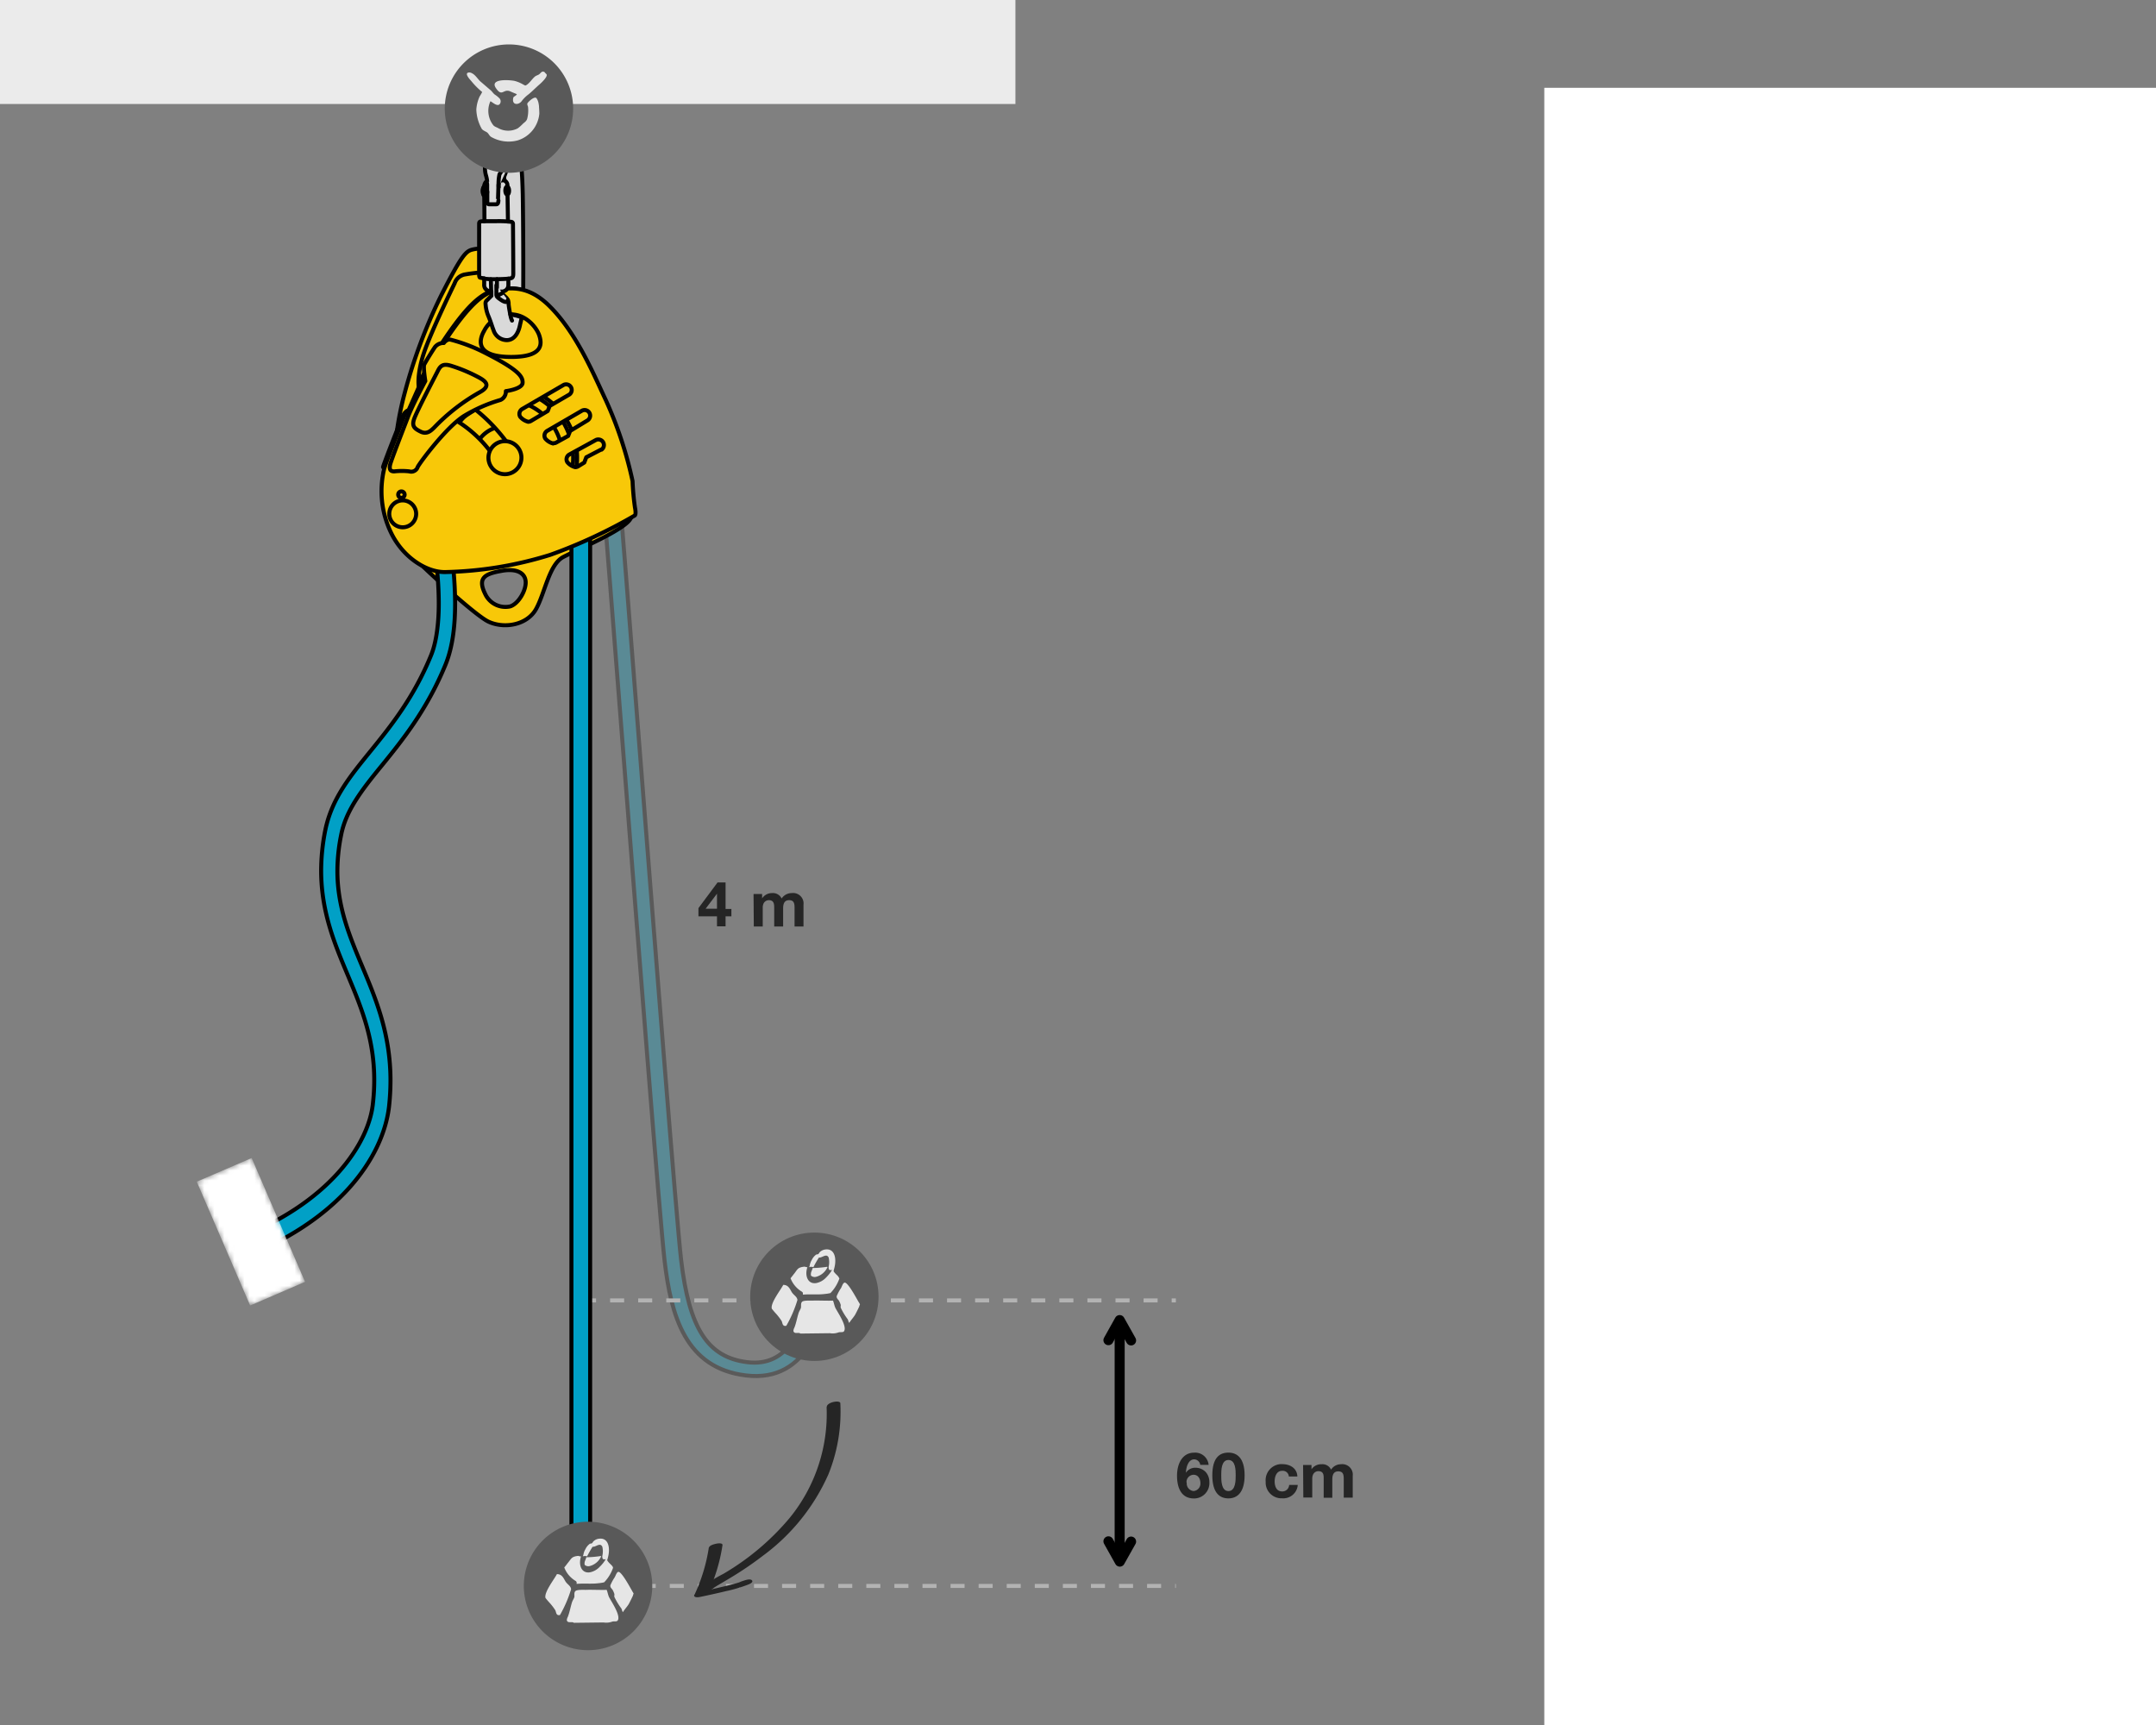
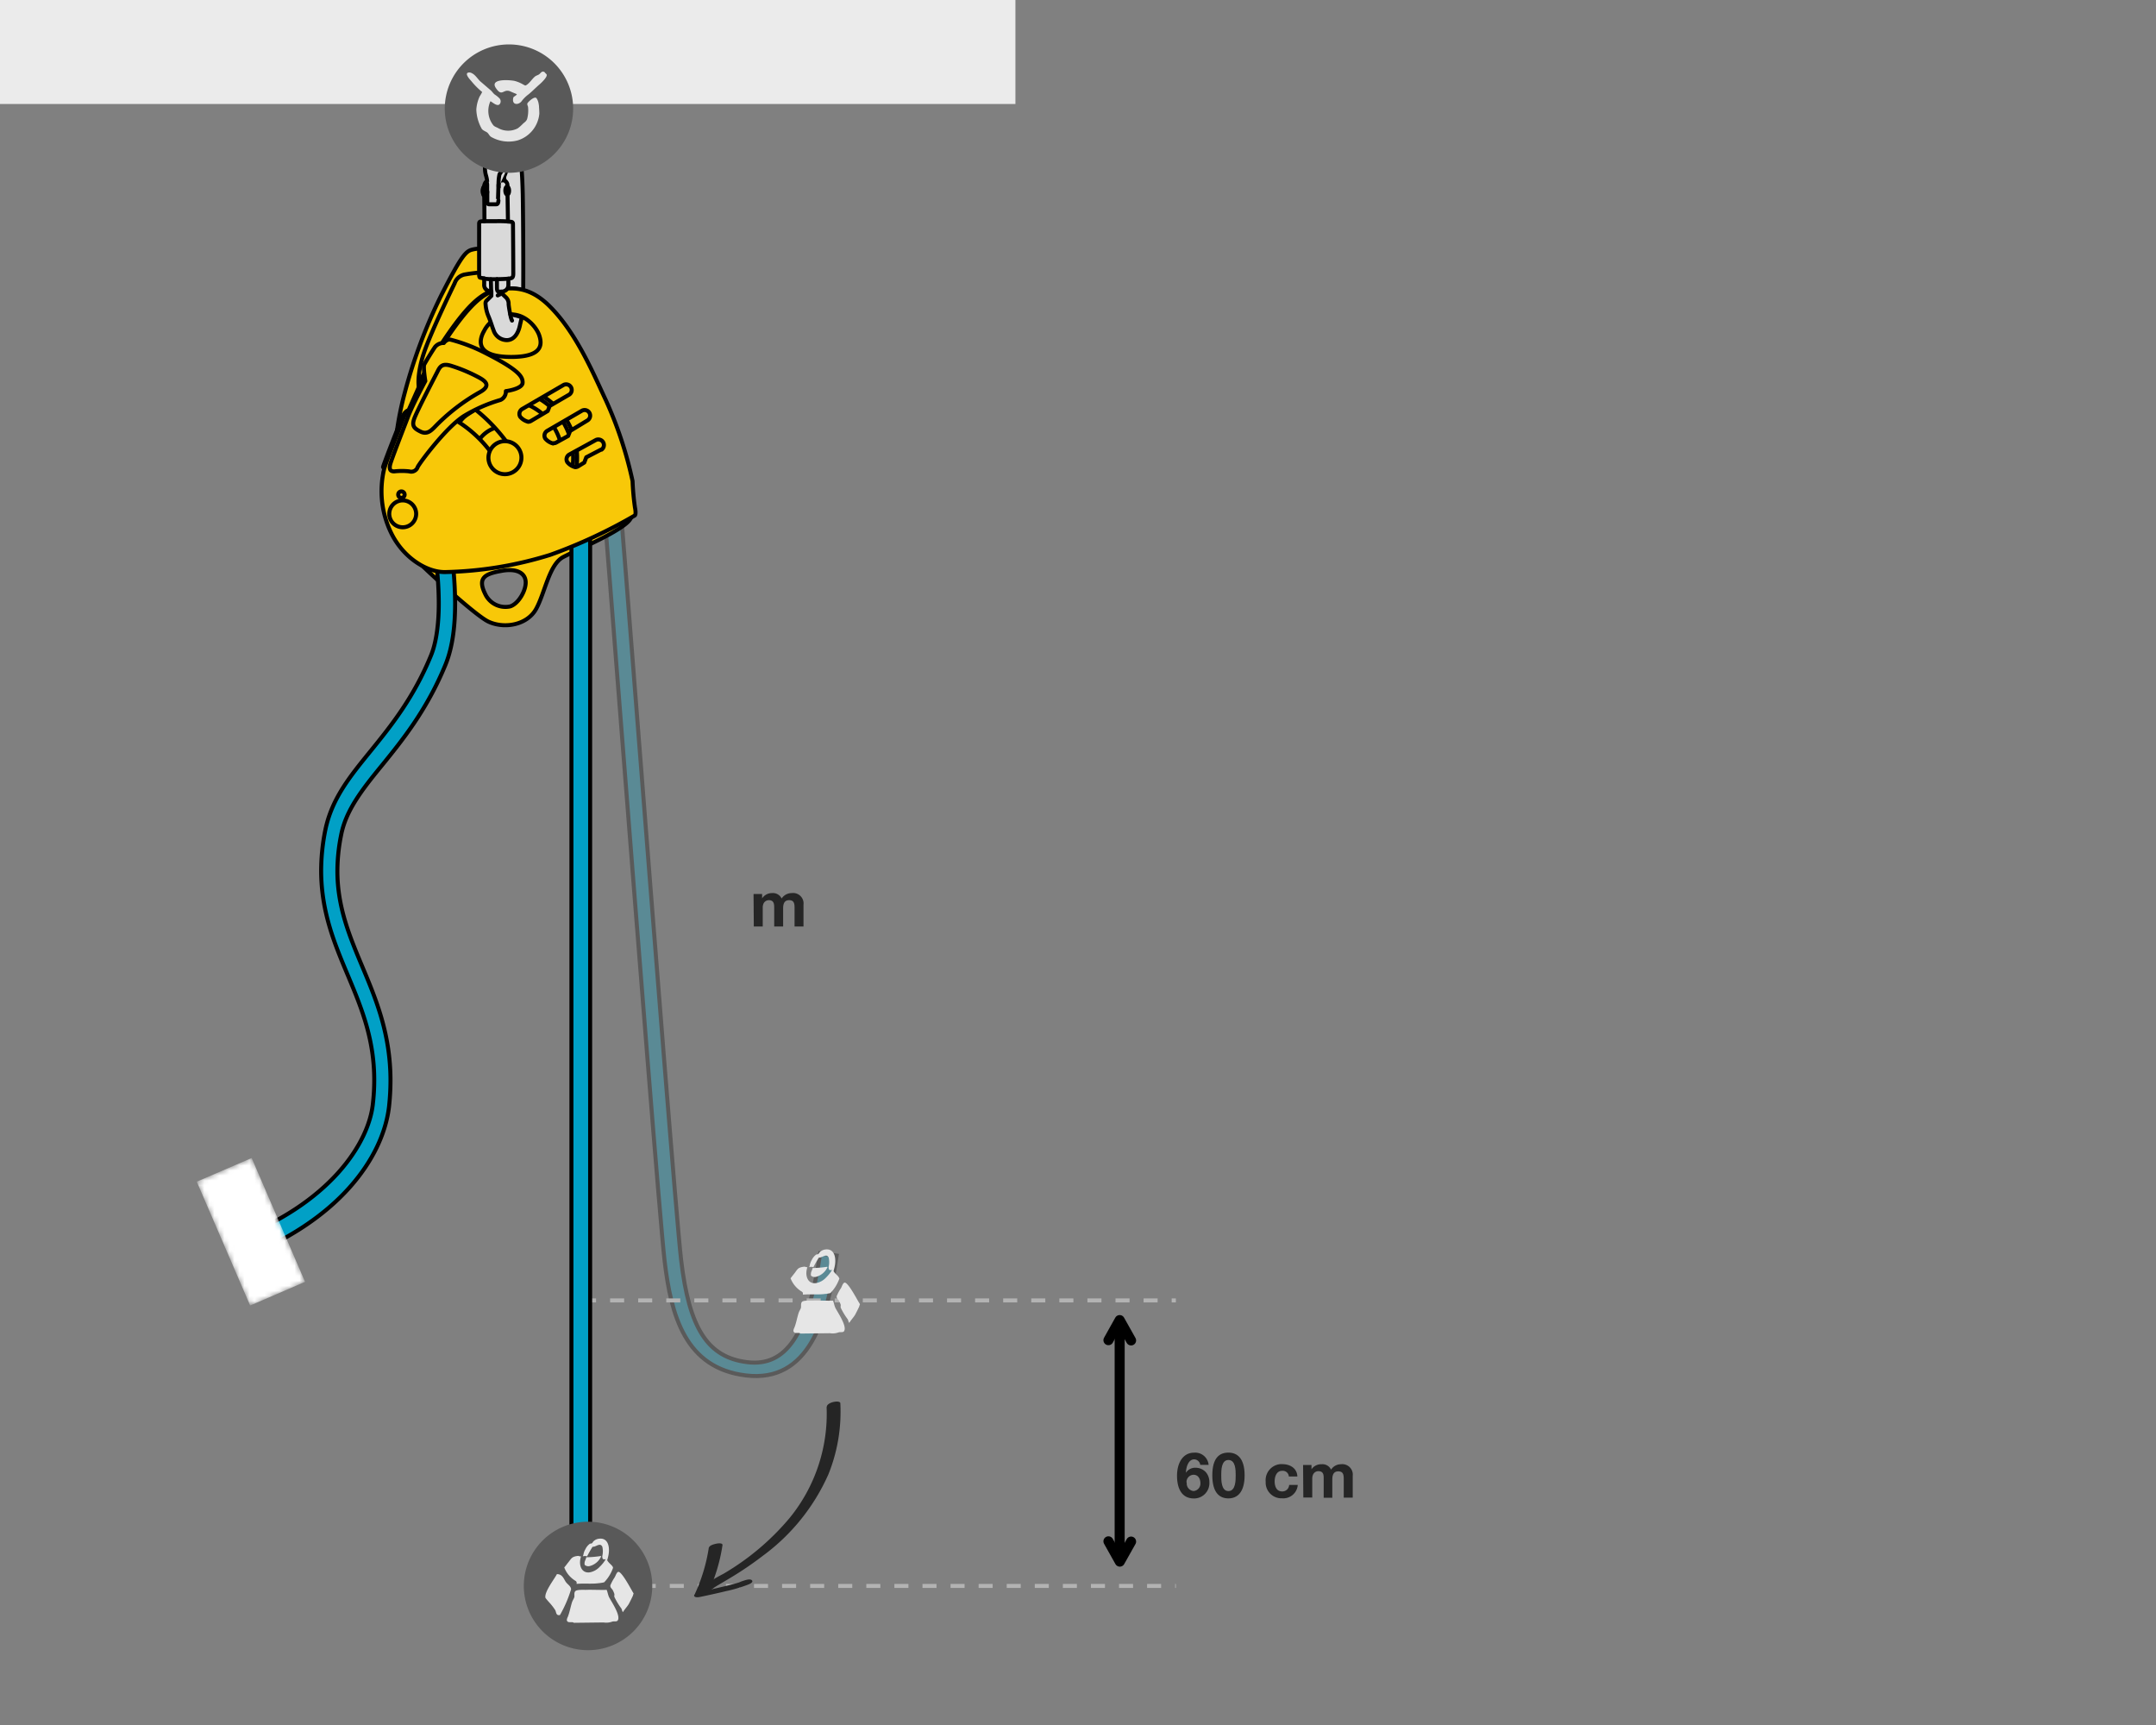
<svg xmlns="http://www.w3.org/2000/svg" id="レイヤー_1" data-name="レイヤー 1" viewBox="0 0 430 344">
  <rect x="0" y="0" width="430" height="344" fill="#808080" stroke="none" />
  <defs>
    <style>.cls-1{fill:url(#名称未設定グラデーション);}.cls-2{opacity:0.3;}.cls-3{fill:#01a0c6;}.cls-10,.cls-11,.cls-14,.cls-3,.cls-6,.cls-9{stroke:#000;}.cls-10,.cls-11,.cls-14,.cls-3,.cls-4,.cls-9{stroke-width:0.8px;}.cls-14,.cls-4,.cls-6{fill:none;}.cls-4{stroke:#b3b3b3;stroke-dasharray:2.8 2.8;}.cls-5{fill:#252525;}.cls-10,.cls-11,.cls-14,.cls-6,.cls-9{stroke-linecap:round;stroke-linejoin:round;}.cls-6{stroke-width:2px;}.cls-7{fill:#595959;}.cls-8{fill:#e6e6e6;}.cls-9{fill:#f8c808;}.cls-10{fill:#d9d9d9;}.cls-11,.cls-17{fill:#fff;}.cls-11{fill-opacity:0.6;}.cls-12{mask:url(#mask);}.cls-13{fill:url(#名称未設定グラデーション_2);}.cls-15{fill:#ebebeb;}.cls-16{fill:#e5e5e5;}</style>
    <linearGradient id="名称未設定グラデーション" x1="454.11" y1="6190.75" x2="454.11" y2="6151.55" gradientTransform="matrix(0, 0.26, 0.32, 0, -1913.4, 128.32)" gradientUnits="userSpaceOnUse">
      <stop offset="0" stop-color="#fff" />
      <stop offset="1" />
    </linearGradient>
    <mask id="mask" x="39.25" y="230.92" width="21.61" height="29.43" maskUnits="userSpaceOnUse">
      <g id="mask-2" data-name="mask">
        <rect class="cls-1" x="44.09" y="232.18" width="11.93" height="26.9" transform="translate(-93.16 39.89) rotate(-23.32)" />
      </g>
    </mask>
    <linearGradient id="名称未設定グラデーション_2" x1="4180.64" y1="3766.97" x2="4196.88" y2="3778.45" gradientTransform="matrix(0.2, 0.2, 0.25, -0.16, -1720.69, 12.59)" gradientUnits="userSpaceOnUse">
      <stop offset="0" stop-color="#fff" />
      <stop offset="1" stop-color="#fff" />
    </linearGradient>
  </defs>
  <g id="Calque_2" data-name="Calque 2">
    <g id="Calque_1-2" data-name="Calque 1-2">
      <g class="cls-2">
        <path class="cls-3" d="M148.77,274.29c-12.08-1.45-14.94-11.88-16.23-22.93-.88-7.55-5.31-64-8.54-105.24-1.88-24-3.36-43-3.74-47.11-1-11.2-4-11.47-6.62-11.71l-.64-.06.25-2.6.58,0c4.66.44,8.6,1.79,9.74,14.28.37,4.11,1.86,23.1,3.74,47.14,3.23,41.21,7.65,97.65,8.53,105.16,1.61,13.75,5.32,19.48,13.24,20.43,7.74.93,12.07-5.57,14.51-21.72l3.28.46C165,263.08,161.33,275.8,148.77,274.29Z" />
      </g>
      <line class="cls-4" x1="116.78" y1="316.27" x2="234.52" y2="316.27" />
      <line class="cls-4" x1="116.08" y1="259.33" x2="234.52" y2="259.33" />
      <path class="cls-5" d="M239.38,292.12a1.27,1.27,0,0,0-1.18-1.1c-1.27,0-1.64,1.71-1.68,2.68l0,0a2.2,2.2,0,0,1,2-1,2.78,2.78,0,0,1,2,.91,3,3,0,0,1,.68,2,3.05,3.05,0,0,1-2.89,3.21h-.19c-2.65,0-3.37-2.32-3.37-4.54s.95-4.59,3.45-4.59a2.68,2.68,0,0,1,2.85,2.44Zm-2.69,3.59a1.5,1.5,0,0,0,1.37,1.63h0a1.48,1.48,0,0,0,1.35-1.58v0c0-.83-.43-1.66-1.35-1.66a1.44,1.44,0,0,0-1.42,1.47A.81.81,0,0,0,236.69,295.71Z" />
      <path class="cls-5" d="M245,289.68c1.75,0,3.23,1.11,3.23,4.53s-1.48,4.6-3.23,4.6-3.21-1.1-3.21-4.6S243.22,289.68,245,289.68Zm0,7.67c1.45,0,1.45-2.15,1.45-3.14s0-3.06-1.45-3.06-1.43,2.14-1.43,3.06S243.54,297.35,245,297.35Z" />
      <path class="cls-5" d="M257.05,294.44a1.2,1.2,0,0,0-1.26-1.13h-.06c-1.14,0-1.51,1.15-1.51,2.11s.36,2,1.47,2a1.35,1.35,0,0,0,1.42-1.29v0h1.72a2.89,2.89,0,0,1-3.12,2.66h0a3.14,3.14,0,0,1-3.28-3v-.31a3.22,3.22,0,0,1,2.89-3.5,3.05,3.05,0,0,1,.43,0c1.52,0,2.94.8,3,2.46Z" />
      <path class="cls-5" d="M259.89,292.15h1.68V293h0a2.33,2.33,0,0,1,2-1,1.88,1.88,0,0,1,1.9,1.08,2.34,2.34,0,0,1,1.95-1.08,2.1,2.1,0,0,1,2.37,1.79,2.34,2.34,0,0,1,0,.53v4.34H268V295c0-.86-.07-1.58-1.09-1.58s-1.19.84-1.19,1.65v3.61H264V295c0-.75.05-1.62-1.08-1.62-.35,0-1.2.23-1.2,1.5v3.76h-1.78Z" />
      <line class="cls-6" x1="223.31" y1="265.28" x2="223.31" y2="309.91" />
      <polyline class="cls-6" points="221.07 267.26 223.31 263.25 225.59 267.31" />
      <polyline class="cls-6" points="225.59 307.42 223.34 311.42 221.07 307.37" />
-       <circle class="cls-7" cx="162.42" cy="258.6" r="12.8" />
      <path class="cls-8" d="M164.91,252.63c.2,0,.09.15.09.15a3.49,3.49,0,0,1-2.26,1.85,1.11,1.11,0,0,1-1-.25,2.17,2.17,0,0,1,0-.51c.07-.36.25-.59.34-1A20.67,20.67,0,0,0,164.91,252.63Z" />
      <path class="cls-8" d="M164.72,249.16c1.8-.16,2.16,1.9,1.68,3.71-.06.25-.13.49-.21.73,0-.82-1,.31-.92-1a4,4,0,0,0,0-1.82c-.44-.92-1.33.11-1.94,0a18,18,0,0,0-1.1,1.92,1.33,1.33,0,0,0-.86,0,1.4,1.4,0,0,0,.13-.34,2.87,2.87,0,0,1,.39-1.07,2.82,2.82,0,0,1,.89-1.1c.14-.07.31,0,.45-.13s.17-.26.26-.35A1.94,1.94,0,0,1,164.72,249.16Z" />
      <path class="cls-8" d="M160.3,252.61c.32-.05.46.13.73.09-.55,1.6,0,3.39,1.71,3.18a3.61,3.61,0,0,0,2-1.1,7.29,7.29,0,0,0,1.36-1.8c0,.53.51,1,.78,1.26a2,2,0,0,1,.53.73,8,8,0,0,1-1.78,2.89,6.82,6.82,0,0,1-1.1.18c-1.36.19-3,0-4.4.14a1.38,1.38,0,0,0,0-.35c-.07-.23-.39-.33-.55-.47a5.3,5.3,0,0,1-1.91-2.45c.28-.33.52-.67.79-1C159.09,253.09,159.1,252.78,160.3,252.61Z" />
      <path class="cls-8" d="M168.44,255.78c.65-.14,2.4,3.18,2.78,3.82,0,0,.34.5.28.56s-.1.32-.16.44c-.23.5-.48,1-.75,1.51s-.85,1.1-1.21,1.7c-.18-.2-.17-.46-.31-.72a13.79,13.79,0,0,1-1.39-2.3c-.05-.17,0-.33,0-.56a3.91,3.91,0,0,0-.31-.76c-.15-.31-.56-.51-.5-1a9.65,9.65,0,0,1,.89-1.64C167.93,256.5,168.11,255.86,168.44,255.78Z" />
-       <path class="cls-8" d="M156.21,256.23c1,0,1.29.75,1.68,1.41s1.09.91,1.15,1.61a24.53,24.53,0,0,1-2.21,5.13.66.66,0,0,1-.44,0c-.37-.15-.34-.69-.53-1a12,12,0,0,0-1.07-1.39,13.07,13.07,0,0,1-.85-1C153.59,259.88,155.77,257.15,156.21,256.23Z" />
      <path class="cls-8" d="M165.51,265.87a3.47,3.47,0,0,0,1.72-.16c.5-.15,1,.12,1.18-.38.44-1.09-1.47-3.81-1.82-4.56-.19-.42-.28-1-.45-1.4-1.24.05-2.93-.05-4.22,0-.46,0-1.65-.06-1.95.23s-.16.92-.23,1.2-.36.69-.48,1.09c-.31,1-.46,1.95-.82,2.86a1.64,1.64,0,0,0-.2.65.46.46,0,0,0,.4.41c.39.06.71-.09,1,.13Z" />
      <path class="cls-5" d="M164.86,280.58a32.84,32.84,0,0,1-7.39,22.15,50.42,50.42,0,0,1-13.21,11.13,30,30,0,0,0-4.12,2.54c-.44.38-.29.7.22.84a2.52,2.52,0,0,0,1.91-.51c.06-.06.13-.1.19-.15.27-.19,0,0,.08-.05.27-.18.56-.35.84-.52.75-.44,1.51-.88,2.25-1.33a68.21,68.21,0,0,0,6.59-4.48,40.5,40.5,0,0,0,13-16.19,33.28,33.28,0,0,0,2.38-14.16c0-.73-2.74-.23-2.7.73Z" />
      <path class="cls-5" d="M141.38,308.56a34.29,34.29,0,0,1-2.74,9.19c-.09.19.12.29.24.35.33-.43.4-.59.21-.49s0,0,.23-.1c-.22.1-1,.38-.87.75s.89.26,1.12.21c1.74-.36,3.48-.74,5.21-1.16a29.35,29.35,0,0,0,4.41-1.3c.26-.1,1.14-.46.78-.86s-1.42,0-1.75.1-.49.19-.74.27l.06,0-.21.07-.5.15c-.77.22-1.54.41-2.32.6l-2.43.57-.61.13c-.23.05.19,0,0,0l-.26.05-1.14.24.25,1c.51-.22,1.76-.85.79-1.31l.24.35a34.36,34.36,0,0,0,2.74-9.2c.09-.51-.82-.4-1.11-.35s-1.48.3-1.57.79Z" />
      <path class="cls-9" d="M78.55,94a62.75,62.75,0,0,1,2.14-15.54A104,104,0,0,1,88,58.9c3.89-7.63,4.85-8.8,6.15-9.11a6.88,6.88,0,0,1,1.49-.22c1.75-.29,4.56-.47,4.91,0s.19.8-.21,1.51A139.21,139.21,0,0,0,94,64,95.81,95.81,0,0,0,90.17,76a2.51,2.51,0,0,0,2.12,2.82,2.57,2.57,0,0,0,.48,0c2.3.16,3.47.15,5.49.43a.83.83,0,0,1,.21.06A17,17,0,1,1,78.72,97v-.22A26.44,26.44,0,0,1,78.55,94Z" />
      <path class="cls-9" d="M98.21,54.89a2.48,2.48,0,0,0-1.88-.59,34.11,34.11,0,0,0-3.64.44,2.63,2.63,0,0,0-2,1.72c-.65,1.36-4.81,9.9-6.19,14.07s-1.9,9.62,1.75,9.42a15.59,15.59,0,0,0,5.64-1.18" />
      <path class="cls-9" d="M91.57,96.53a4.39,4.39,0,1,0,4.14-4.62h0a4.38,4.38,0,0,0-4.14,4.61Z" />
      <path class="cls-9" d="M82.5,96.83A13.22,13.22,0,1,0,95,82.91,13.22,13.22,0,0,0,82.5,96.83Z" />
      <path class="cls-9" d="M126.3,101c-.3-1.46-.42-4.77-.46-5.18a77.66,77.66,0,0,0-5.22-15.94c-2.42-5.16-5.75-13.29-11.08-18.63-3-3-5.58-3.62-8-3.57C97.7,57.77,95,58.78,88.9,67.86c-.73,1.08-4.22,7-4.47,7.58a1.46,1.46,0,0,0-.14.9l-2.41,5.42s-.77.17-1.29,1.46-3.35,8.39-3.84,10-1.16,8.59,1.72,13.11c.78,1.23,2.43,3.22,2.43,3.22,3.47,3.65,13.91,13.2,16.5,14.41,3.2,1.5,7.75.68,9.52-2.52s2.59-8.84,5.38-10.34,13.61-5.92,13.61-8.16c0,0,0-.07,0-.1l.41-.24S126.6,102.46,126.3,101ZM96.46,66.22a6,6,0,0,1,5.47-3.43c2.86,0,4.95,2.54,5.5,4.11.65,1.88.64,4.3-5.47,4.3S95.09,68.81,96.46,66.22Zm5.29,54.71a4.44,4.44,0,0,1-5-2.52c-1.64-3.33.2-4,3.26-4.56s4.7.41,4.83,2.11S103.45,120.39,101.75,120.93Z" />
      <path class="cls-10" d="M104.34,59c.06-5.63,0-15.78-.08-20.19-.13-5.53-.37-7.59-1.31-8.77a1.07,1.07,0,0,0-1.49-.31,1,1,0,0,0-.34.35l-.78,4.65s.42.44.49,5.05c0,3.33.2,13.66.28,19.22,0,0,1-.06,1.48-.06Z" />
      <path class="cls-11" d="M81.46,93.63c-.2,1.8,1.81,6.51,2,7.62s-1.7,6.31-2.21,6.72a1.43,1.43,0,0,1-2-.26.78.78,0,0,1-.1-.15c-.5-.9-3.76-5.16-2.18-14.61Z" />
      <path class="cls-3" d="M117,310.74a12.83,12.83,0,0,1-2.69-.25l-.34-.11V90.57a11.35,11.35,0,0,0-22.7,0v3.5l-.47,0c-.66,0-1.33.06-2,.06h-.84l-.48,0V90.57a15.11,15.11,0,0,1,30.22,0V310.69l-.45,0Z" />
      <path class="cls-3" d="M46.69,247.23c19.2-7.19,26.88-19.33,27.68-27.14h0a40.84,40.84,0,0,0,.27-4.69h0c0-8.1-2.46-14.21-5.11-20.53h0c-2.63-6.28-5.47-12.78-5.48-21.25h0a41.41,41.41,0,0,1,.83-8.08h0c1.3-6.34,5-10.79,9.07-15.81h0c4.06-5,8.57-10.63,12-19h0c1.14-2.75,1.57-6.7,1.56-10.47h0a68.62,68.62,0,0,0-.5-8h0c-.24-2-.47-3.35-.48-3.41h0L89.7,108a76.53,76.53,0,0,1,1.07,12.27h0c0,4.11-.4,8.57-1.92,12.28h0c-3.7,9-8.55,15-12.61,20h0c-4.1,5-7.27,9.1-8.21,14h0a36.41,36.41,0,0,0-.74,7.13h0c0,7.31,2.45,13.07,5.11,19.42h0c2.65,6.31,5.48,13.21,5.48,22.36h0a48.1,48.1,0,0,1-.29,5.23h0c-1.21,10.23-10.09,22.92-29.95,30.42h0l-1-3.82Z" />
      <g class="cls-12">
        <rect class="cls-13" x="44.09" y="232.18" width="11.93" height="26.9" transform="translate(-93.16 39.89) rotate(-23.32)" />
      </g>
      <path class="cls-9" d="M91.73,96.54a4.42,4.42,0,1,0,4.42-4.42h0a4.42,4.42,0,0,0-4.42,4.42Z" />
      <path class="cls-9" d="M82.58,96.35A13.33,13.33,0,1,0,95.91,83h0A13.33,13.33,0,0,0,82.58,96.34Z" />
      <path class="cls-9" d="M120.52,79.9c-2.43-5.19-5.78-13.4-11.16-18.77-3-3-5.62-3.66-8-3.6-3.91.08-6.64,1.1-12.8,10.25-.73,1.08-4.25,7.11-4.5,7.63a1.55,1.55,0,0,0-.14.92l-2.43,5.46s-.77.17-1.3,1.48-3.09,7.73-3.78,9.8l0,.12s2.65.35,3.28.35,1.17.06,1.33-.16a7.22,7.22,0,0,0,.82-1.89c0-.45-.48-6.75,3.15-9.6s14-7.84,23.83-2.66c6.44,3.39,10.34,15.28,10.93,16.56s0,1.52-.47,1.77a3.47,3.47,0,0,0-1.59,3.14c.15,1.92,2.36,3.42,4.79,1.8a26.52,26.52,0,0,0,3.09-2.39l.45-.41c-.15-1.55-.23-3.42-.26-3.73A78.53,78.53,0,0,0,120.52,79.9Zm-18.81-8.75c-6.16,0-6.92-2.41-5.54-5a6,6,0,0,1,5.51-3.45c2.89,0,5,2.55,5.55,4.14.66,1.89.65,4.34-5.52,4.34Z" />
      <path class="cls-9" d="M121.33,97.66a1.07,1.07,0,0,0,1.08-.4c.34-.34,3-2.6,3-3.14" />
      <path class="cls-9" d="M120.86,96.53c.44-2.73,1.92-7.45-2.28-15.4s-11.8-19.76-17.25-19.53-15.18,13-17.76,17.9c-1.06,2-4.27,8.55-3.46,13.2" />
      <path class="cls-9" d="M122.85,100.34a2.29,2.29,0,1,1-2.28-2.29A2.28,2.28,0,0,1,122.85,100.34Z" />
      <path class="cls-9" d="M120,96.32c.12.31.57,1.13,1.07,1.26s1.48.26,1.84.76.71,1.47.94,1.82.85.76,1.29.4" />
      <path class="cls-9" d="M87.39,89c-.67.61-2.17,1.85-3,2.54s-1.89,1.46-1.57,3a19.87,19.87,0,0,0,3.68,8c2.51,3.25,8.46,6.45,11.75,6.89,4.7.64,8.64-.25,9.58-1.38s1.6-5.66,1.6-5.66" />
      <path class="cls-9" d="M113.37,84.42a14.39,14.39,0,1,1-19.51-5.81,14.39,14.39,0,0,1,19.51,5.81Z" />
      <path class="cls-9" d="M112.68,84.8a13.61,13.61,0,1,1-18.45-5.5h0a13.63,13.63,0,0,1,18.45,5.49Z" />
      <path class="cls-9" d="M95.63,105.53c2-1.32,4.29-2.71,5.62-2.77a11.5,11.5,0,1,0-11.49-15,14.11,14.11,0,0,0-.55,3.47c-.06.86-1.22,3.89-2.07,6.75l-.44-.28s-.37.79-.75,1.87c-.11.32-.56,2-.65,2.36s-.22.83.85,1.89a43.31,43.31,0,0,0,5.2,4.26,1.74,1.74,0,0,0,1.8,0c.42-.23,3.34-2.19,3.34-2.19Z" />
      <path class="cls-9" d="M106.73,89.54a6.26,6.26,0,1,0-4.29,7.75,5.87,5.87,0,0,0,1.25-.51,6.28,6.28,0,0,0,3.14-4.15h1.71c.16,0,.28,0,.28-.12s-.1-.14-.2-.14l-3.22-.06V89.88l3.14-.07c.14,0,.26,0,.26-.14s-.13-.16-.33-.15Z" />
      <path class="cls-9" d="M87.14,98c-.18.67-.76,2.61-.94,3.22s-.54,1.17.67,2.4a35.82,35.82,0,0,0,4.81,3.77,1.56,1.56,0,0,0,1.59-.24c.43-.28,1.85-1.28,2.36-1.62" />
      <path class="cls-9" d="M89,101.49a1,1,0,1,1-1.75,1,1,1,0,0,1,.4-1.35h0A1,1,0,0,1,89,101.49Z" />
      <path class="cls-9" d="M93,104.94a1,1,0,1,1-1.35-.4A1,1,0,0,1,93,104.94Z" />
      <line class="cls-14" x1="103.56" y1="89.59" x2="106.75" y2="89.56" />
      <line class="cls-14" x1="103.69" y1="92.68" x2="106.83" y2="92.63" />
      <line class="cls-14" x1="106.27" y1="92.61" x2="106.33" y2="92.32" />
      <line class="cls-14" x1="106.34" y1="89.89" x2="106.29" y2="89.56" />
      <line class="cls-14" x1="104.42" y1="89.62" x2="104.39" y2="92.67" />
      <path class="cls-9" d="M126.63,101.16a51,51,0,0,1-.47-5.22,79,79,0,0,0-5.3-16.07c-2.45-5.19-5.82-13.39-11.2-18.76-3-3-5.64-3.64-8-3.59-3.91.09-6.63,1.11-12.78,10.28-.72,1.09-4.24,7.12-4.48,7.65a1.37,1.37,0,0,0-.14.91L81.8,81.83S81,82,80.5,83.31s-3.37,8.46-3.86,10.12A19,19,0,0,0,78,106.25c2.42,5,7.19,7.94,10.89,7.83a75.69,75.69,0,0,0,20.85-3.43,101.67,101.67,0,0,0,16.86-7.85S126.93,102.63,126.63,101.16Zm-30.16-35a6,6,0,0,1,5.5-3.46c2.9,0,5,2.54,5.56,4.12.66,1.9.66,4.34-5.51,4.36S95.09,68.75,96.47,66.13Zm4.35,26.94c-1.33,0-2.29-2-2.73-2.66A24.41,24.41,0,0,0,91.21,84l3.58-2.35a34.27,34.27,0,0,1,6.27,6.52c.44.6.94,1.23,1.29,1.83a1.88,1.88,0,0,1,.38,1.14A1.92,1.92,0,0,1,100.82,93.07Zm4.49-9a3.06,3.06,0,0,1-1.57-1,1.13,1.13,0,0,1,.4-1.53h0l8.29-4.82a1.12,1.12,0,0,1,1.12,1.93l-3.92,2.28-.39,1-3.36,2a1.12,1.12,0,0,1-.56.15Zm5,4.34a3,3,0,0,1-1.57-1,1.11,1.11,0,0,1,.4-1.52h0l6.89-4a1.11,1.11,0,0,1,1.52.4,1.12,1.12,0,0,1-.4,1.53l-3.44,2.09-.4,1-2.44,1.35A1.09,1.09,0,0,1,110.31,88.38Zm9.62,1.19-3,1.56-.4,1.05-1.25.77a1.09,1.09,0,0,1-.56.15,3,3,0,0,1-1.57-1,1.09,1.09,0,0,1,.4-1.52h0l5.3-2.9a1.12,1.12,0,0,1,1.12,1.93Z" />
      <path class="cls-9" d="M83,102.46a2.68,2.68,0,1,1-2.69-2.67h0A2.69,2.69,0,0,1,83,102.46Z" />
      <path class="cls-9" d="M96.91,70.45a33.58,33.58,0,0,0-7.06-2.72c-.77-.15-1.33.67-1.33.67a2.18,2.18,0,0,0-1.75.78c-.57.82-1.9,3-2.15,3.5s.21,3.3.21,3.3-2.52,4.68-3.44,7.1-3.38,8.7-3.58,9.58,0,1.39.87,1.34a13.76,13.76,0,0,1,2.94,0,1.35,1.35,0,0,0,1.69-.88c.47-.92,5.65-7.88,9.2-10.15a30.3,30.3,0,0,1,7.3-3.21A1.81,1.81,0,0,0,100.89,78s3.29-.42,3.34-1.66S103.45,73.78,96.91,70.45Z" />
      <path class="cls-9" d="M94.86,74.93c1.48.76,3.61,1.8.73,3.34a39,39,0,0,0-9,7c-.56.53-1.39,1.44-2.67.82S82.12,85,82.58,83.59s4.3-8.75,4.77-9.68,1-1.44,2.51-1A31.23,31.23,0,0,1,94.86,74.93Z" />
      <path class="cls-9" d="M80.7,98.64a.64.64,0,0,1-.64.64.64.64,0,0,1,0-1.28h0A.65.65,0,0,1,80.7,98.64Z" />
      <path class="cls-9" d="M103.6,89.71a3.29,3.29,0,1,1-4.46-1.33,3.29,3.29,0,0,1,4.46,1.33Z" />
      <path class="cls-10" d="M101.9,31.5c-.32-.32-.66,1.14-.74,1.79a8.55,8.55,0,0,1-.58,1.86c-.14.33-.38.78-.38.78a1,1,0,0,1,1,1.07v.09c0,.26.11,7.08.11,7.08l.55.06c.29,0,.44.13.45.39s.07,9.31.06,10-.23.82-.52.88a2.44,2.44,0,0,1-.46.07s0,.59,0,1.34a1.25,1.25,0,0,1-.8,1.13,1.13,1.13,0,0,1-.51.12v.35l.74.71a1.75,1.75,0,0,1,.62,1.46,19.73,19.73,0,0,0,.33,2l1.06.23a8.88,8.88,0,0,1,1.24.38l-.33,1.38c-.27,1.46-1,3.13-2.65,3.16a2.81,2.81,0,0,1-2.66-2c-.32-.79-.52-1.6-1-2.74a7.42,7.42,0,0,1-.58-2.37c-.08-.59.14-.71.43-1L98,59l0-.91a1.39,1.39,0,0,1-1.06-.37,1.25,1.25,0,0,1-.37-1.06c0-.63,0-1.15,0-1.15h0a7,7,0,0,1-.8-.14c-.11,0-.2-.19-.21-.57s0-9.7,0-10.12.1-.53.61-.55l.45,0s0-3.24-.05-5.22v0c-.18-.07-.31-.4-.32-.79s.13-.76.31-.81v0a1.59,1.59,0,0,1,.32-1,.41.41,0,0,1,.29,0A6.12,6.12,0,0,0,96.93,35a5.08,5.08,0,0,1,.15-3.31,10.52,10.52,0,0,1,1.67-3.43,2.24,2.24,0,0,1,1.91-.69A2,2,0,0,1,102.59,29c.39,1,.56,1.38.56,1.38" />
      <path class="cls-10" d="M101.3,44.17A22.85,22.85,0,0,0,99,44.11l-2.45,0" />
      <line class="cls-14" x1="97.96" y1="58.13" x2="97.9" y2="55.7" />
      <path class="cls-10" d="M99.11,55.68s0,1.21,0,1.72.09.75.39.76h.54" />
-       <path class="cls-10" d="M99,56.89s0,1.78,0,2,.32.5.6.69,1.51,1.17,1.69.25" />
      <line class="cls-14" x1="100.09" y1="58.51" x2="99.27" y2="58.91" />
      <path class="cls-10" d="M97.07,36.29a2.54,2.54,0,0,1,.09.54c0,.29,0,1.27,0,1.79a2.49,2.49,0,0,0,.24,1.2,1.76,1.76,0,0,0,1,.19l.92,0,.09-2.87c0-.65.31-1.27.74-1.18" />
      <path class="cls-10" d="M96.46,38.94c0-.74,0-1.3,0-1.47a1.09,1.09,0,0,1,0-.18" />
      <path class="cls-10" d="M97.19,38.21s0,1.61,0,2,.08.52.31.53,1.33,0,1.51,0,.38-.12.4-.73" />
      <path class="cls-10" d="M99.46,37.32a8.82,8.82,0,0,1,.15-2.51c.26-.55,1.66-2.38,1.45-1" />
      <path class="cls-10" d="M101.38,55.57s-.59.08-2.54.11a15.23,15.23,0,0,1-2.34-.12" />
      <path class="cls-10" d="M101.54,38c0,.45-.15.81-.36.82s-.39-.36-.4-.8.15-.82.36-.82S101.53,37.56,101.54,38Z" />
      <path class="cls-10" d="M101.78,62.68a3.94,3.94,0,0,0,.34,1.25" />
      <polyline class="cls-15" points="202.52 0 202.52 20.74 0 20.74 0 0" />
      <path class="cls-7" d="M101.51,34.46a12.8,12.8,0,1,0-12.8-12.8A12.8,12.8,0,0,0,101.51,34.46Z" />
      <path class="cls-16" d="M108.21,14.29a.48.48,0,0,1,.52.25c.08.09.28.24.31.37.11.51-1.12,1.65-1.41,1.9-.76.65-1.46,1.39-2.21,2a6.5,6.5,0,0,0-1.35,1.32c-.59.86-2.08.91-1.69-.67.05-.21.55-.35.71-.67-.38-.18-.85-.34-1.23-.53-1.5-.73-1.67,1.27-3-.76-1.1-1.76,2.34-1.61,3.71-1.38a6.62,6.62,0,0,1,1.72.7c.14.06.39.26.56.22v0c.73-.36,1.22-1.26,1.84-1.77.25-.22.64-.28.89-.49S107.94,14.34,108.21,14.29Z" />
      <path class="cls-16" d="M93.54,14.45a1.07,1.07,0,0,1,.58.15c.76.38,1.16,1.2,1.78,1.72s1.28,1.11,1.94,1.66c.29.25.52.62.82.86a5.73,5.73,0,0,1,1,.82.89.89,0,0,1,.15.83c-.39,1.09-1.57-.12-2-.3a4.63,4.63,0,0,0,.55,4.75c.25.33.71.43,1.07.65a4.14,4.14,0,0,0,3.84,0,8,8,0,0,0,1-.89c.34-.32.77-.55.89-1.08a6.5,6.5,0,0,0,.16-2.24c0-.21-.24-.52-.13-.77s1.16-1.26,1.66-1.13c.23.06.46.69.52.92a6.51,6.51,0,0,1,.13.77.4.4,0,0,1,0,.12s.09,1.19.06,1.44A6.16,6.16,0,0,1,103.24,28a7,7,0,0,1-5.34-.73c-.28-.2-.43-.57-.68-.8s-.85-.4-1.13-.77A8.34,8.34,0,0,1,95,21.84a7.49,7.49,0,0,1,.65-2.58,10.19,10.19,0,0,0,.52-.91A15,15,0,0,1,94,16.17C93.81,15.94,92.44,14.55,93.54,14.45Z" />
-       <path class="cls-5" d="M143,182.73H139.3V181.1l3.81-5.12h1.6v5.28h1.16v1.47h-1.16v2H143Zm0-4.51h0l-2.27,3H143Z" />
      <path class="cls-5" d="M150.29,178.28H152v.88h0a2.32,2.32,0,0,1,2-1.06,1.91,1.91,0,0,1,1.89,1.08,2.39,2.39,0,0,1,2-1.08,2.09,2.09,0,0,1,2.36,1.79,1.89,1.89,0,0,1,0,.53v4.34h-1.78v-3.67c0-.87-.08-1.58-1.09-1.58s-1.19.84-1.19,1.64v3.61h-1.78v-3.63c0-.76,0-1.62-1.08-1.62-.35,0-1.21.22-1.21,1.49v3.76h-1.78Z" />
      <path class="cls-7" d="M117.28,329.08a12.81,12.81,0,1,0-12.81-12.81A12.82,12.82,0,0,0,117.28,329.08Z" />
      <path class="cls-8" d="M119.77,310.31c.2,0,.09.15.09.15a3.49,3.49,0,0,1-2.26,1.85,1.08,1.08,0,0,1-1-.26,2.09,2.09,0,0,1,0-.5c.07-.36.25-.59.33-1A20.82,20.82,0,0,0,119.77,310.31Z" />
      <path class="cls-8" d="M119.58,306.84c1.8-.16,2.16,1.9,1.68,3.71-.06.25-.13.49-.21.73,0-.82-1,.31-.92-1a4,4,0,0,0,0-1.83c-.44-.92-1.33.11-1.94,0a20.26,20.26,0,0,0-1.1,1.92,1.4,1.4,0,0,0-.86,0,2,2,0,0,0,.13-.34,2.87,2.87,0,0,1,.39-1.07,2.82,2.82,0,0,1,.89-1.1c.14-.07.31,0,.45-.13s.17-.26.26-.35A1.92,1.92,0,0,1,119.58,306.84Z" />
      <path class="cls-8" d="M115.16,310.29c.32-.05.46.13.73.09-.55,1.6,0,3.39,1.71,3.18a3.55,3.55,0,0,0,2-1.1,7.09,7.09,0,0,0,1.37-1.8c0,.53.51,1,.78,1.26s.48.47.52.73a7.84,7.84,0,0,1-1.77,2.89,6.82,6.82,0,0,1-1.1.18c-1.36.19-3,0-4.4.14a2.07,2.07,0,0,0,0-.35c-.07-.23-.39-.33-.55-.47a5.28,5.28,0,0,1-1.91-2.46c.28-.32.52-.66.79-1C114,310.77,114,310.46,115.16,310.29Z" />
      <path class="cls-8" d="M123.3,313.46c.65-.14,2.4,3.18,2.78,3.81,0,.05.34.51.28.57s-.1.32-.16.44c-.23.49-.48,1-.75,1.51s-.85,1.1-1.21,1.7c-.19-.2-.17-.46-.31-.72a13.79,13.79,0,0,1-1.39-2.3c-.05-.17,0-.33,0-.57a4.09,4.09,0,0,0-.31-.75c-.15-.32-.56-.51-.5-1a9.65,9.65,0,0,1,.89-1.64C122.79,314.18,123,313.54,123.3,313.46Z" />
      <path class="cls-8" d="M111.07,313.91c1,0,1.29.75,1.68,1.41s1.09.91,1.15,1.61a25.06,25.06,0,0,1-2.21,5.13.66.66,0,0,1-.44,0c-.37-.15-.34-.7-.53-1a12,12,0,0,0-1.07-1.39,13.07,13.07,0,0,1-.85-1C108.45,317.56,110.62,314.83,111.07,313.91Z" />
      <path class="cls-8" d="M120.37,323.55a3.47,3.47,0,0,0,1.72-.16c.5-.15,1,.12,1.18-.38.44-1.09-1.47-3.81-1.82-4.56-.19-.42-.28-1-.45-1.4-1.24.05-2.93-.05-4.22,0-.46,0-1.65-.06-2,.23s-.16.92-.23,1.2-.36.69-.48,1.09c-.31,1-.46,1.95-.82,2.86a1.64,1.64,0,0,0-.2.65.44.44,0,0,0,.4.4c.39.07.71-.08,1,.14Z" />
    </g>
  </g>
-   <rect class="cls-17" x="308" y="17.51" width="122" height="326.49" />
</svg>